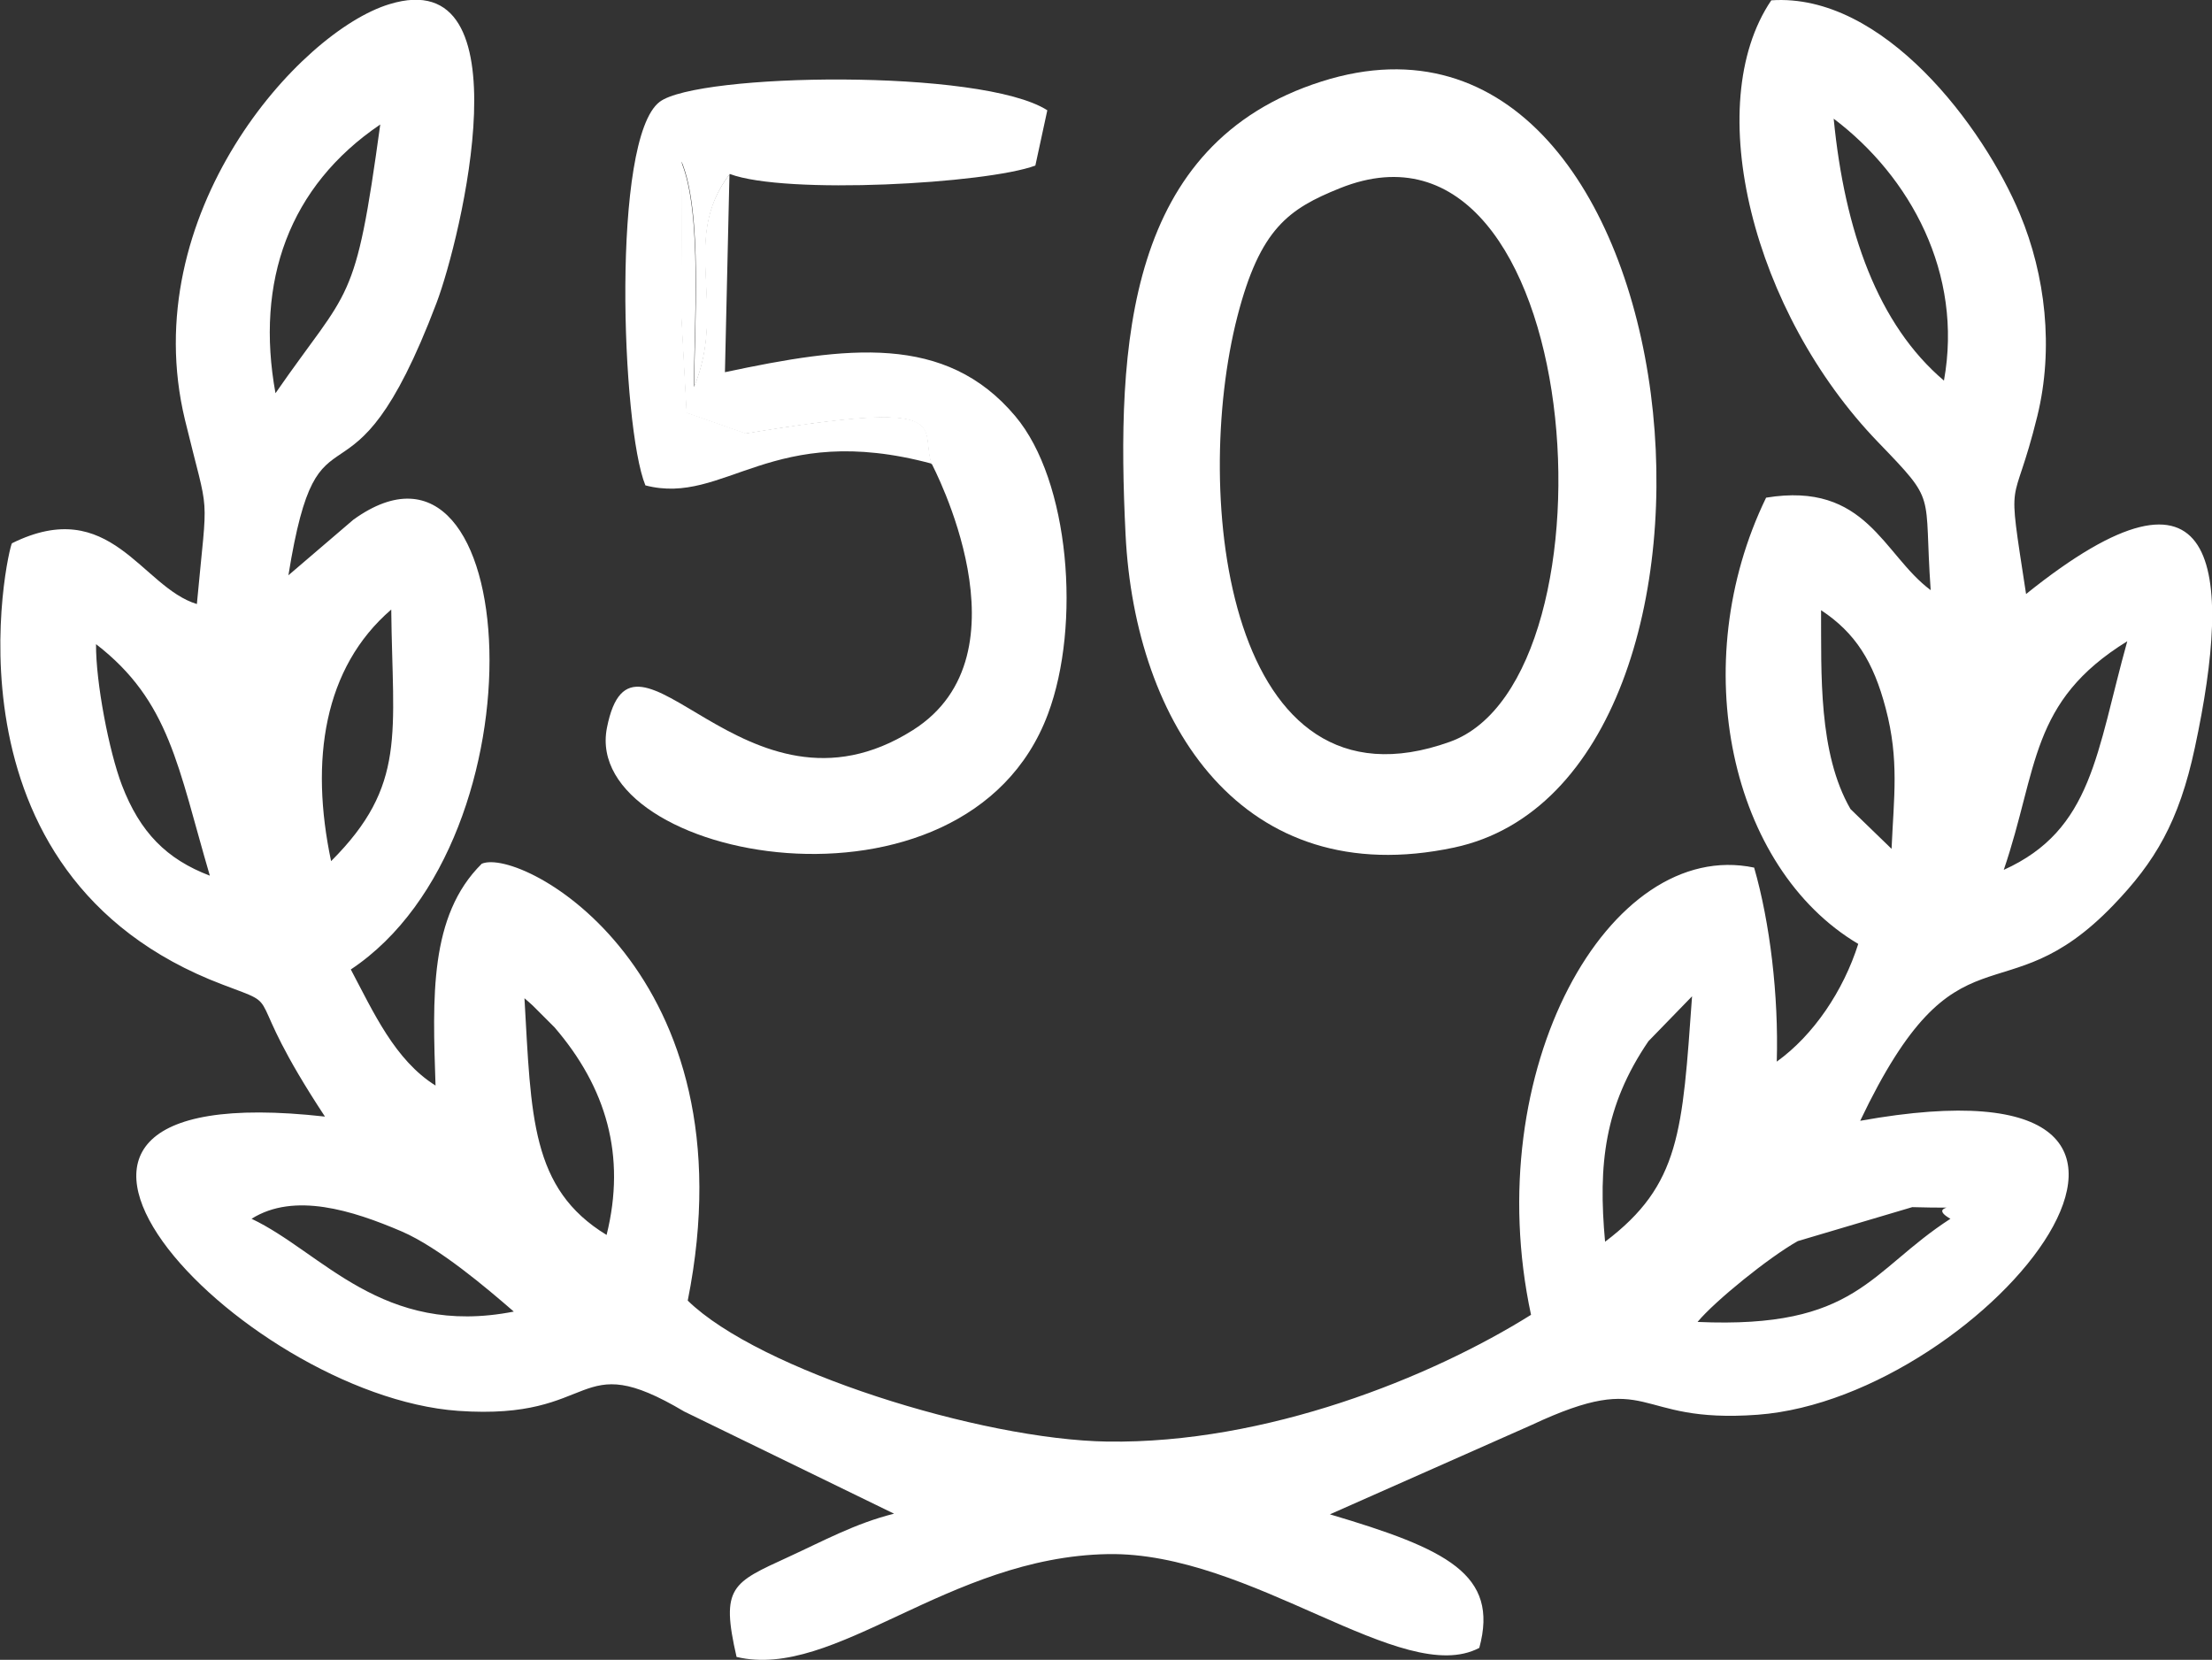
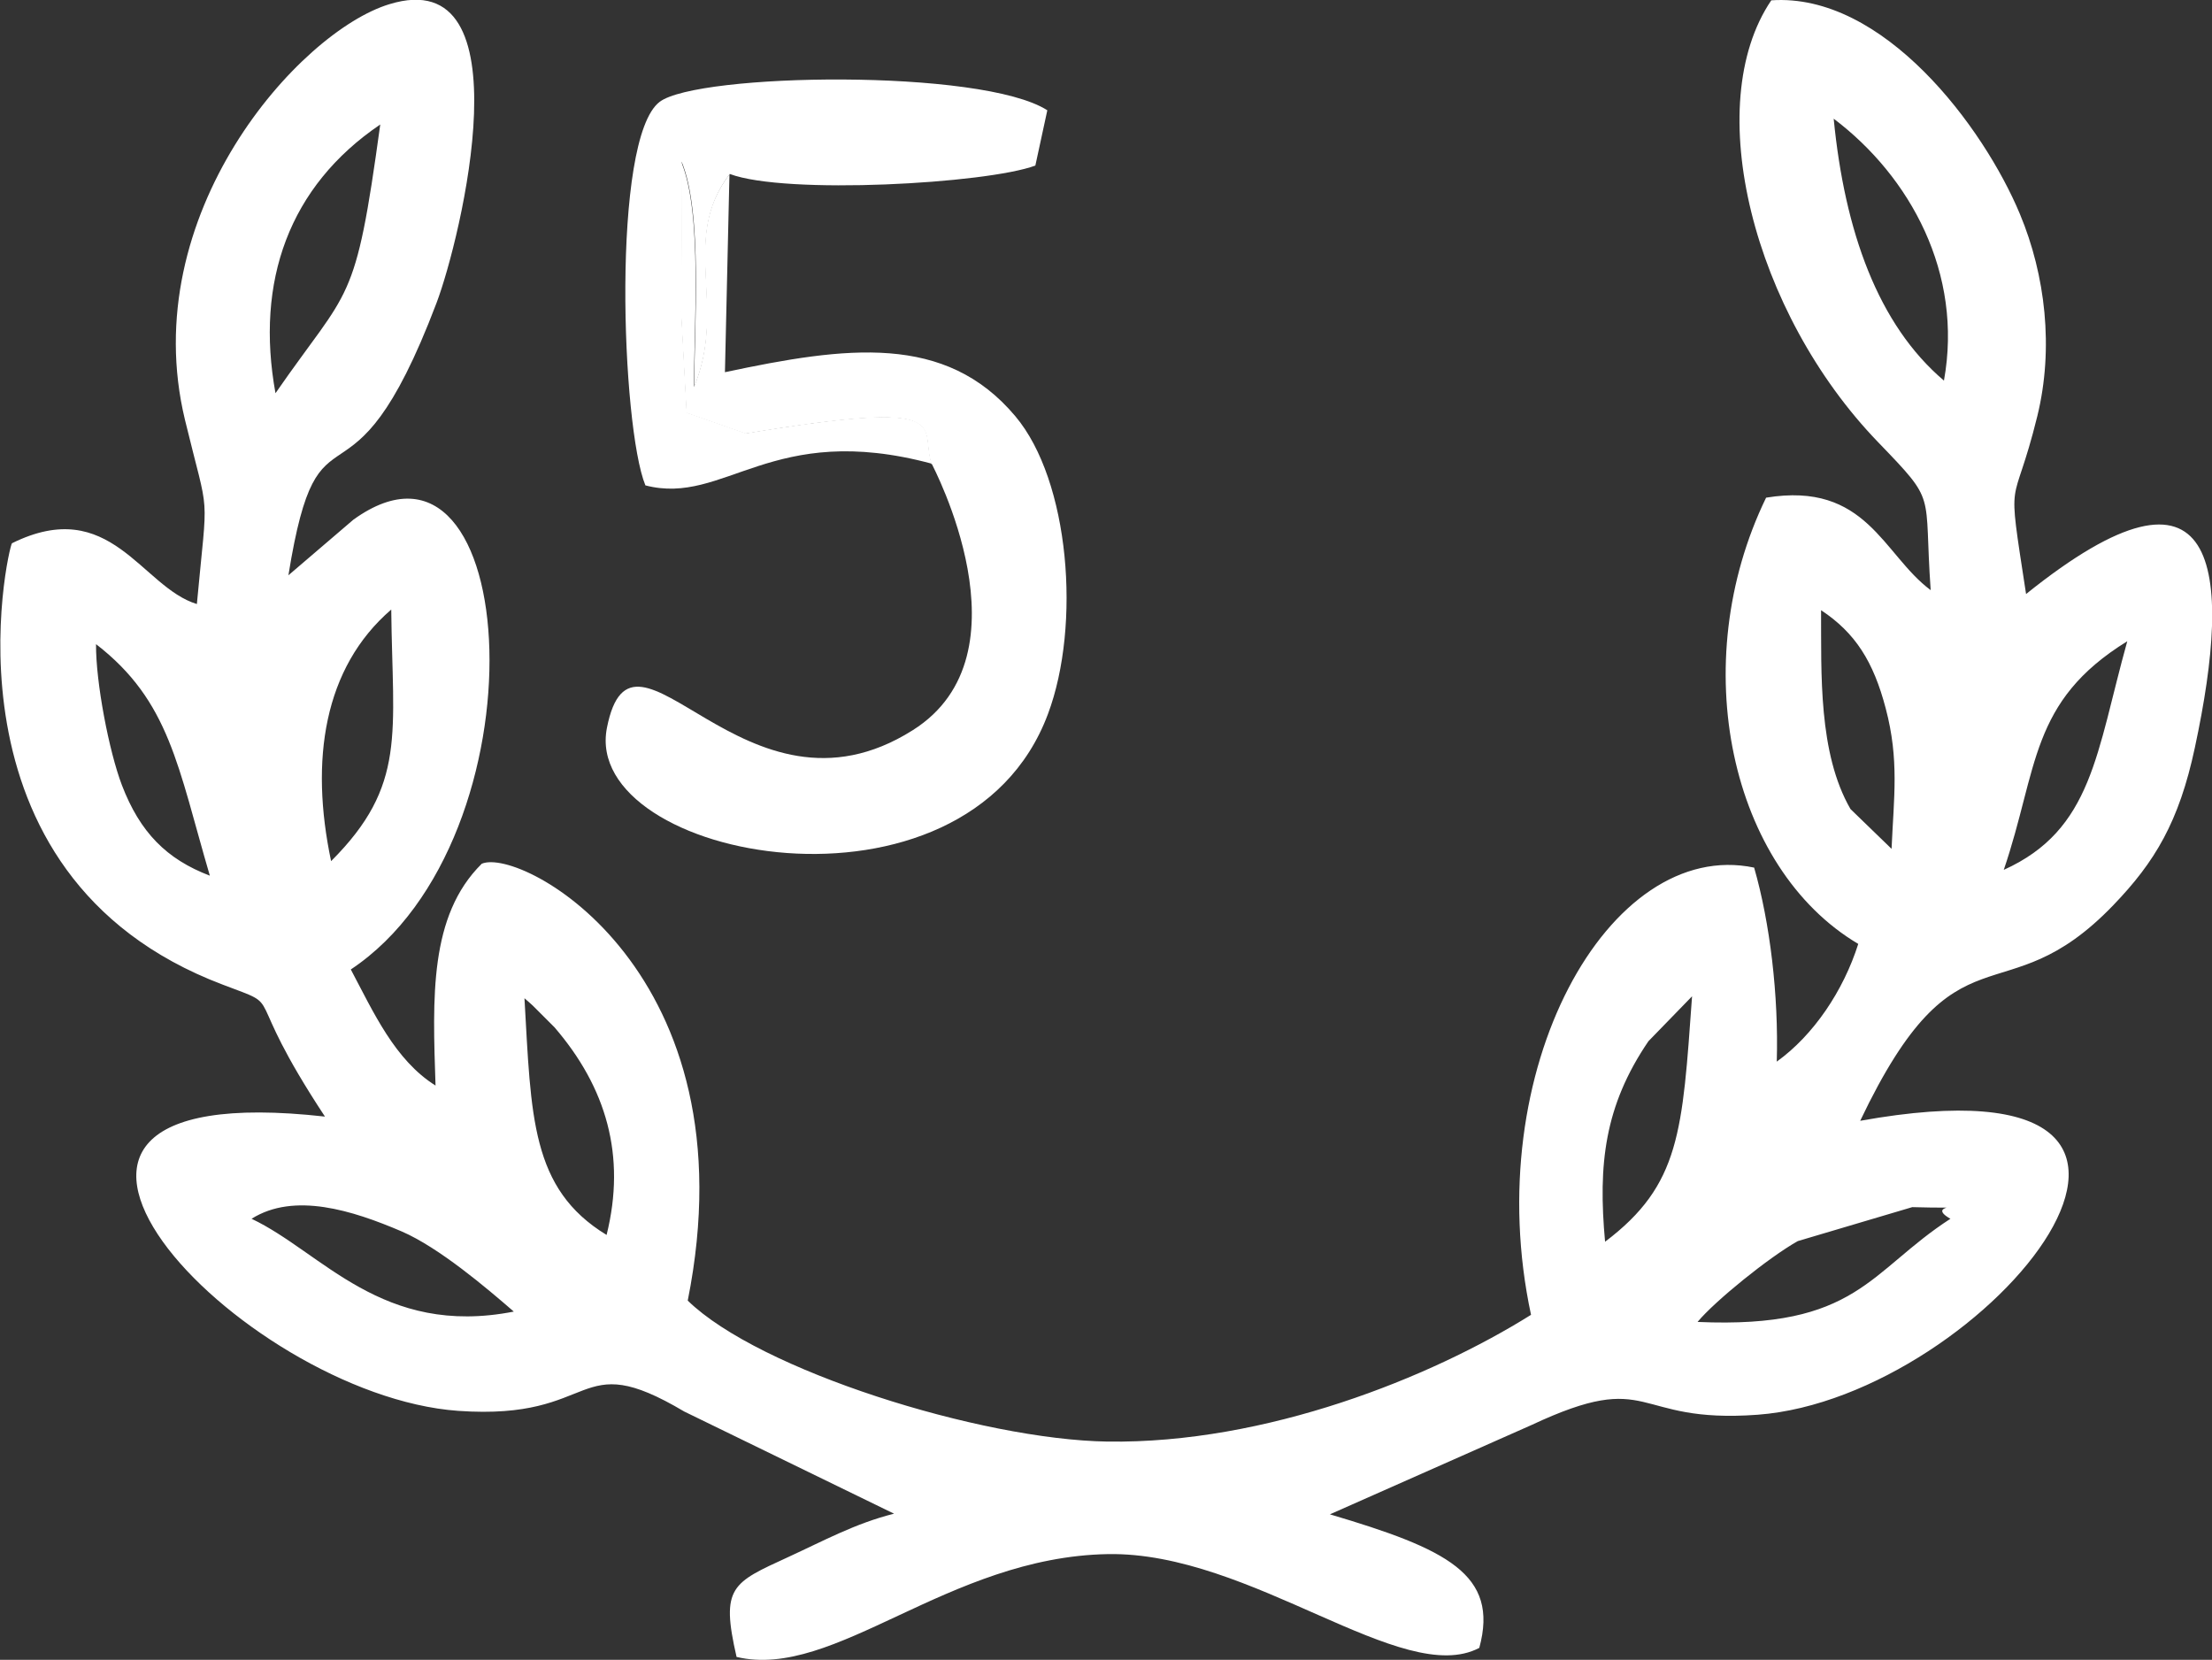
<svg xmlns="http://www.w3.org/2000/svg" xml:space="preserve" width="14.964mm" height="11.228mm" version="1.1" shape-rendering="geometricPrecision" text-rendering="geometricPrecision" image-rendering="optimizeQuality" fill-rule="evenodd" clip-rule="evenodd" viewBox="0 0 68.41 51.33">
  <rect x="0" y="0" width="68.41" height="51.33" fill="#333333" stroke="none" />
  <g id="Слой_x0020_1">
    <path fill="#fff" d="M52.5 40.88c0.54,-0.65 2.21,-2 3.1,-2.5l3.54 -1.05c2.04,0.06 0.34,-0.12 1.18,0.36 -2.52,1.63 -2.88,3.41 -7.82,3.19zm-36.61 -0.32c-4.08,0.8 -5.93,-1.84 -8.11,-2.87 1.32,-0.83 3.12,-0.26 4.64,0.39 1.16,0.5 2.64,1.76 3.47,2.48zm33.75 -2.16c-0.22,-2.39 -0.02,-4.2 1.34,-6.2l1.35 -1.39c-0.3,4.18 -0.36,5.83 -2.69,7.59zm-30.88 -0.21c-2.35,-1.43 -2.33,-3.68 -2.54,-7.32 0.09,0.08 0.2,0.17 0.26,0.23l0.67 0.67c1.6,1.86 2.22,3.97 1.61,6.42zm-8.52 -11.56c-0.66,-3.12 -0.23,-5.98 1.86,-7.78 0.04,3.85 0.49,5.43 -1.86,7.78zm46.99 -1.61c-1,-1.73 -0.9,-4.2 -0.91,-6.15 1.06,0.7 1.62,1.59 2,3.04 0.42,1.59 0.25,2.74 0.18,4.34l-1.27 -1.23zm-53.46 -0.74c-0.4,-1.05 -0.81,-3.19 -0.8,-4.36 2.28,1.76 2.53,3.79 3.52,7.16 -1.34,-0.51 -2.16,-1.34 -2.72,-2.8zm58.2 2.62c1.07,-3.14 0.79,-5.2 3.82,-7.07 -0.96,3.44 -1.07,5.83 -3.82,7.07zm-5.26 -23.23c2.37,1.79 4.01,4.79 3.41,8.1 -2.04,-1.73 -3.07,-4.62 -3.41,-8.1zm-48.19 8.49c-0.63,-3.46 0.42,-6.4 3.24,-8.31 -0.78,5.69 -0.93,4.97 -3.24,8.31zm-2.43 6.52c-1.72,-0.52 -2.67,-3.39 -5.72,-1.88 -0.11,0.12 -2.47,10.25 6.52,13.65 2.03,0.77 0.48,0.01 3.16,4.08 -12.14,-1.36 -2.62,8.62 4.12,9.1 4.4,0.31 3.57,-2.01 6.99,0.02l6.49 3.16c-1.2,0.3 -2.18,0.84 -3.27,1.34 -1.74,0.8 -2.1,0.92 -1.6,3.09 3.04,0.72 6.52,-3.09 11.48,-3.18 4.44,-0.08 9.12,4.15 11.49,2.9 0.62,-2.28 -1.01,-3.06 -4.62,-4.13l6.23 -2.76c3.8,-1.78 3.07,-0.03 7,-0.32 7.1,-0.53 15.86,-11.37 3.17,-9.09 3.03,-6.36 4.39,-3.09 7.83,-6.67 1.28,-1.33 2.03,-2.57 2.52,-4.87 1.19,-5.54 0.78,-9.57 -5.22,-4.75 -0.61,-3.98 -0.42,-2.38 0.35,-5.51 0.51,-2.09 0.25,-4.35 -0.54,-6.24 -1.12,-2.69 -4.22,-6.85 -7.69,-6.61 -2.19,3.24 -0.56,9.66 3.3,13.66 1.85,1.92 1.41,1.47 1.63,4.58 -1.48,-1.1 -1.98,-3.37 -5.09,-2.86 -2.5,5.15 -1.1,11.46 2.85,13.8 -0.46,1.45 -1.38,2.82 -2.52,3.64 0.06,-2.05 -0.21,-4.3 -0.7,-6 -4.49,-0.94 -8.52,6.27 -6.9,13.83 -3.1,1.94 -8.19,3.99 -13.1,3.92 -3.93,-0.06 -10.78,-2.21 -12.98,-4.36 2.03,-10.15 -5.13,-14.04 -6.37,-13.51 -1.63,1.61 -1.52,4.14 -1.43,6.86 -1.26,-0.79 -1.92,-2.27 -2.62,-3.59 6.1,-4.06 5.3,-17.67 0.08,-13.91l-2.01 1.72c0.96,-5.97 1.86,-1.25 4.58,-8.42 0.75,-1.98 2.83,-10.56 -1.46,-9.24 -2.79,0.85 -7.85,6.5 -6.32,12.85 0.77,3.18 0.71,2.01 0.37,5.69z" />
-     <path fill="#fff" d="M41.44 5.82c7.64,-3.07 8.84,15.17 3.4,17.12 -6.88,2.47 -8,-7.61 -6.57,-13.16 0.7,-2.71 1.58,-3.32 3.17,-3.96zm-0.57 -3.3c-6.03,1.92 -6.35,8.11 -6.06,14.01 0.29,5.86 3.62,11.07 10.16,9.68 9.94,-2.12 7.65,-27.43 -4.1,-23.69z" />
    <path fill="#fff" d="M28.82 14.35c0,0.02 3.14,5.88 -0.59,8.23 -5.2,3.29 -8.65,-4.19 -9.46,-0.07 -0.8,4.08 11.1,6.38 13.64,-0.43 1.03,-2.75 0.67,-7.22 -1.01,-9.21 -2.16,-2.57 -5.22,-2.16 -8.98,-1.36l0.14 -6.12c-1.55,2.03 -0.06,4.08 -1.1,6.58 0,-1.81 0.27,-5.38 -0.39,-6.96 0,1.55 0.01,3.1 -0.01,4.64l0.17 3.12 1.83 0.64c6.64,-1.1 5.35,-0.21 5.75,0.95z" />
    <path fill="#fff" d="M28.82 14.35c-0.4,-1.16 0.89,-2.05 -5.75,-0.95l-1.83 -0.64 -0.17 -3.12c0.02,-1.55 0.01,-3.1 0.01,-4.64 0.66,1.58 0.39,5.15 0.39,6.96 1.04,-2.5 -0.45,-4.54 1.1,-6.58 1.73,0.65 7.94,0.3 9.45,-0.26l0.37 -1.71c-2.03,-1.3 -10.82,-1.15 -11.99,-0.26 -1.5,1.14 -1.18,10.06 -0.44,11.86 2.46,0.64 3.89,-2.01 8.86,-0.67z" />
  </g>
</svg>